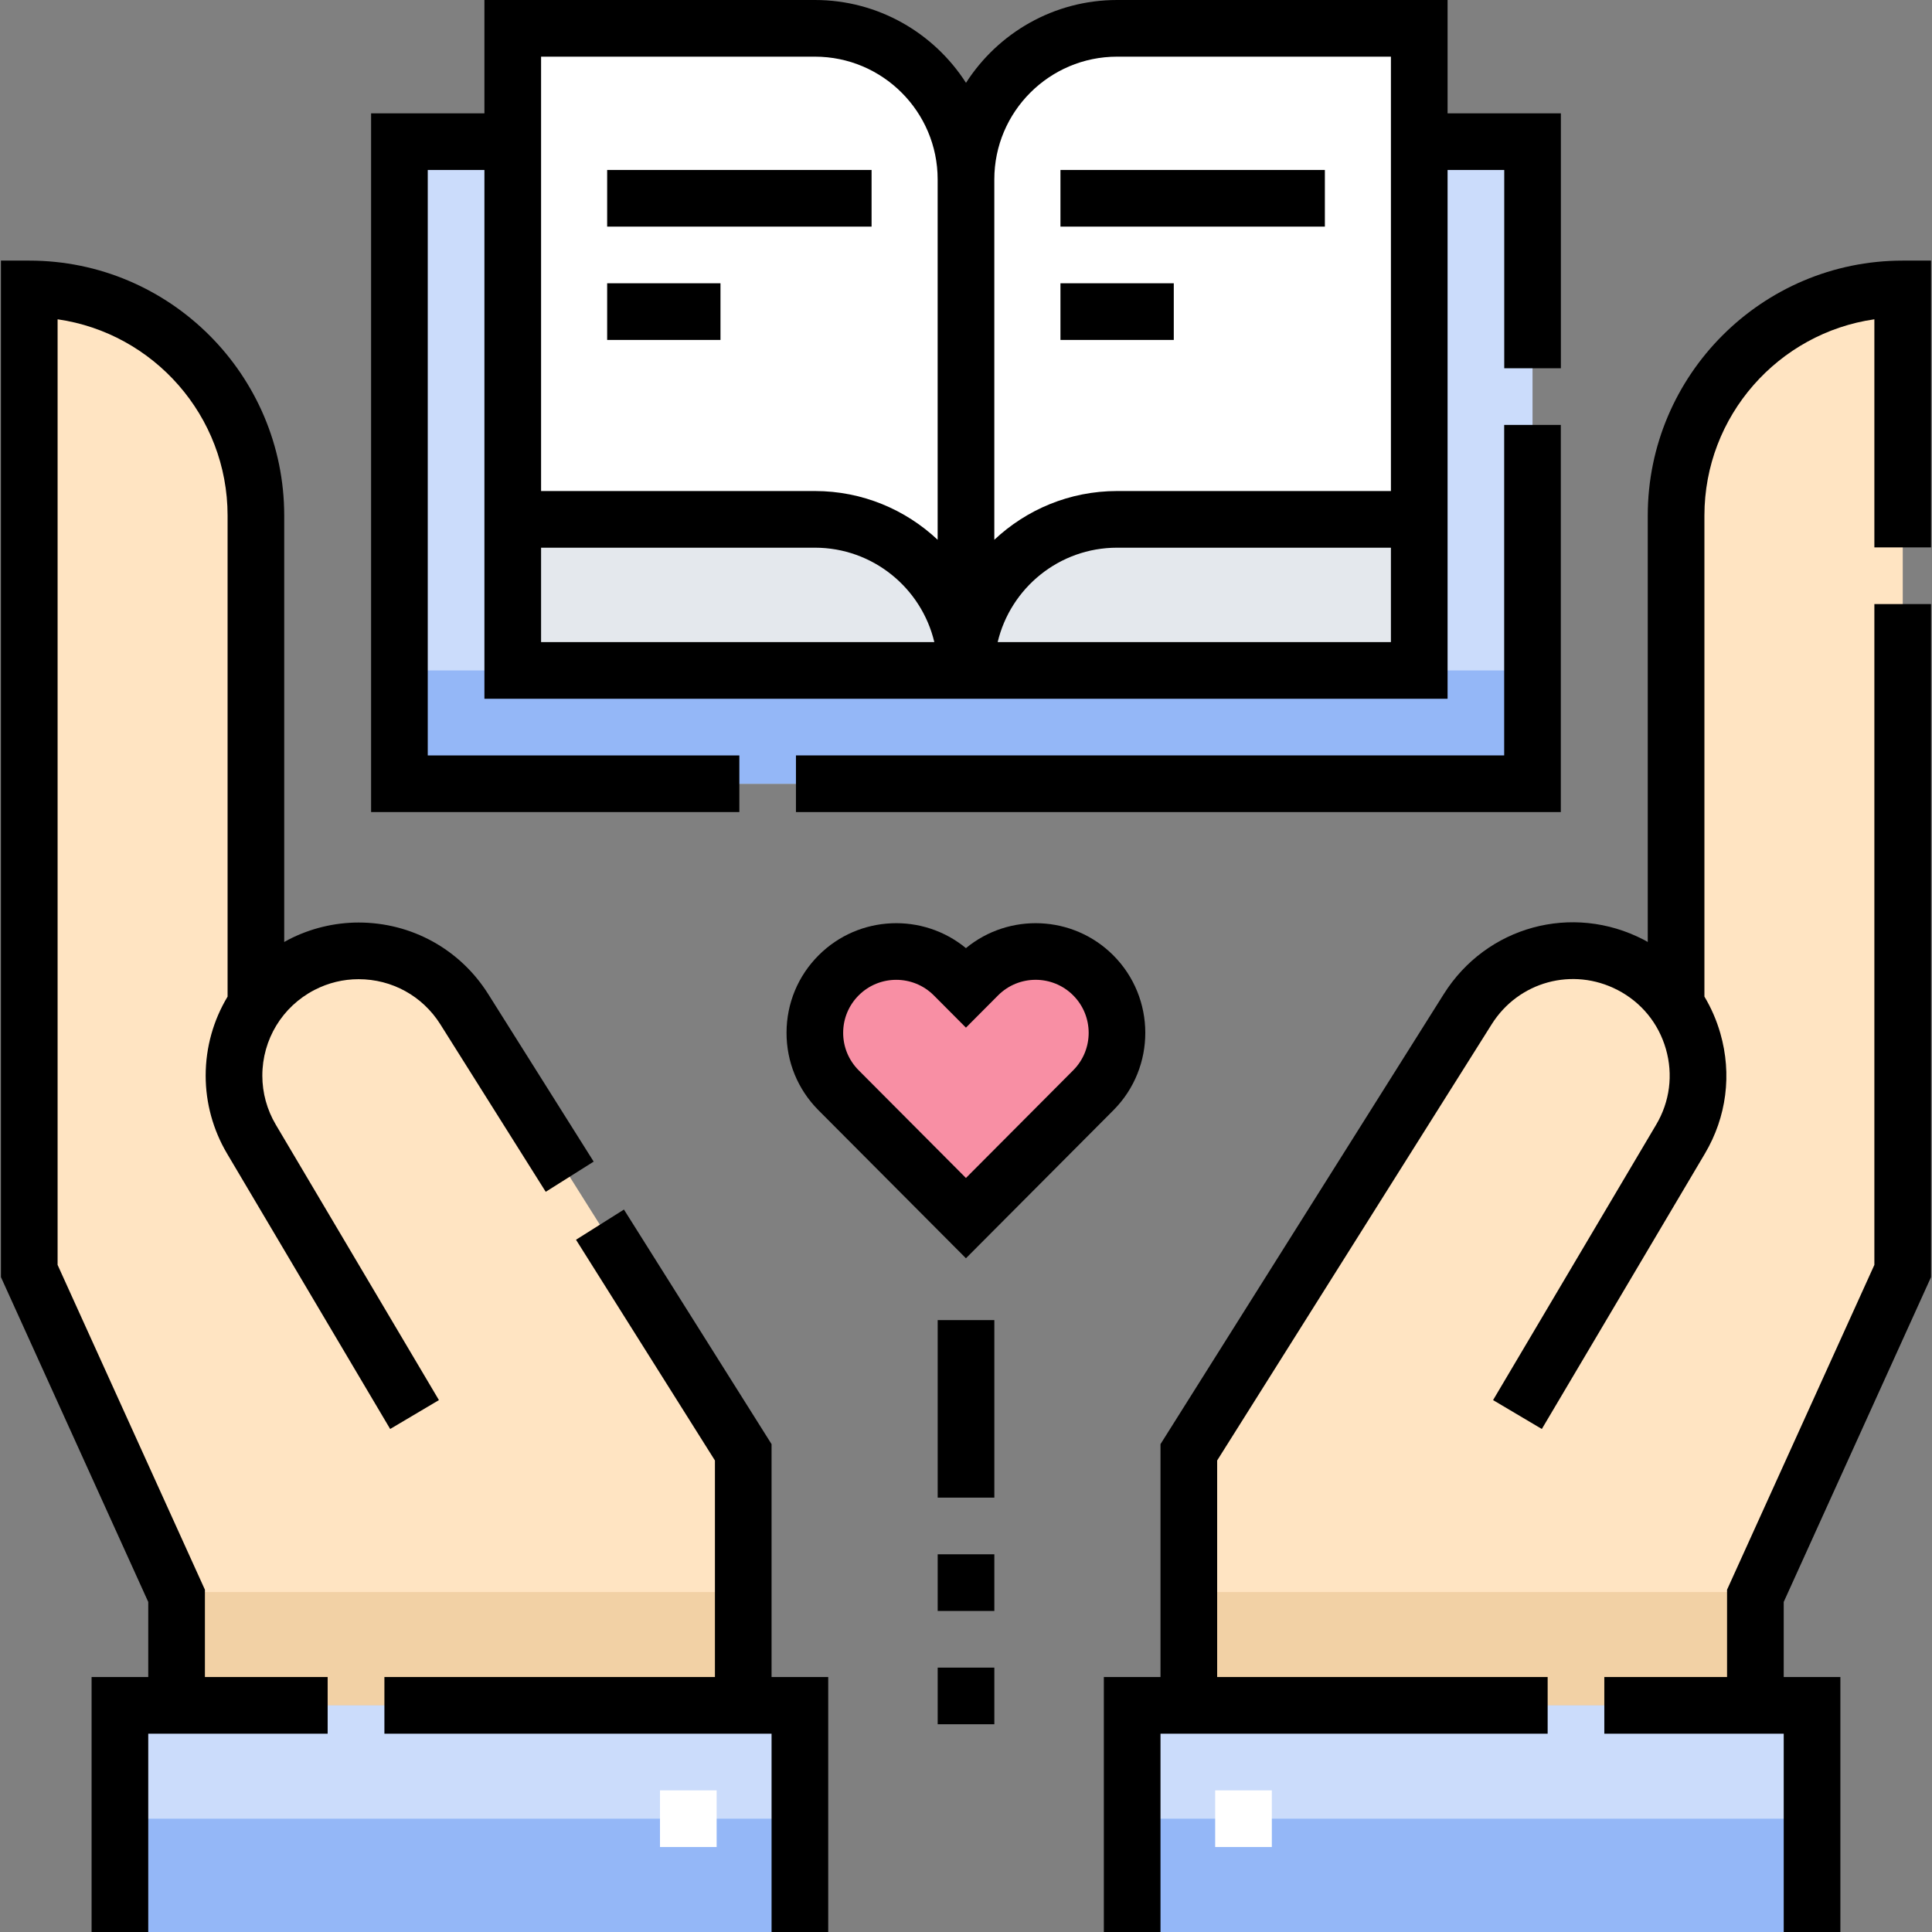
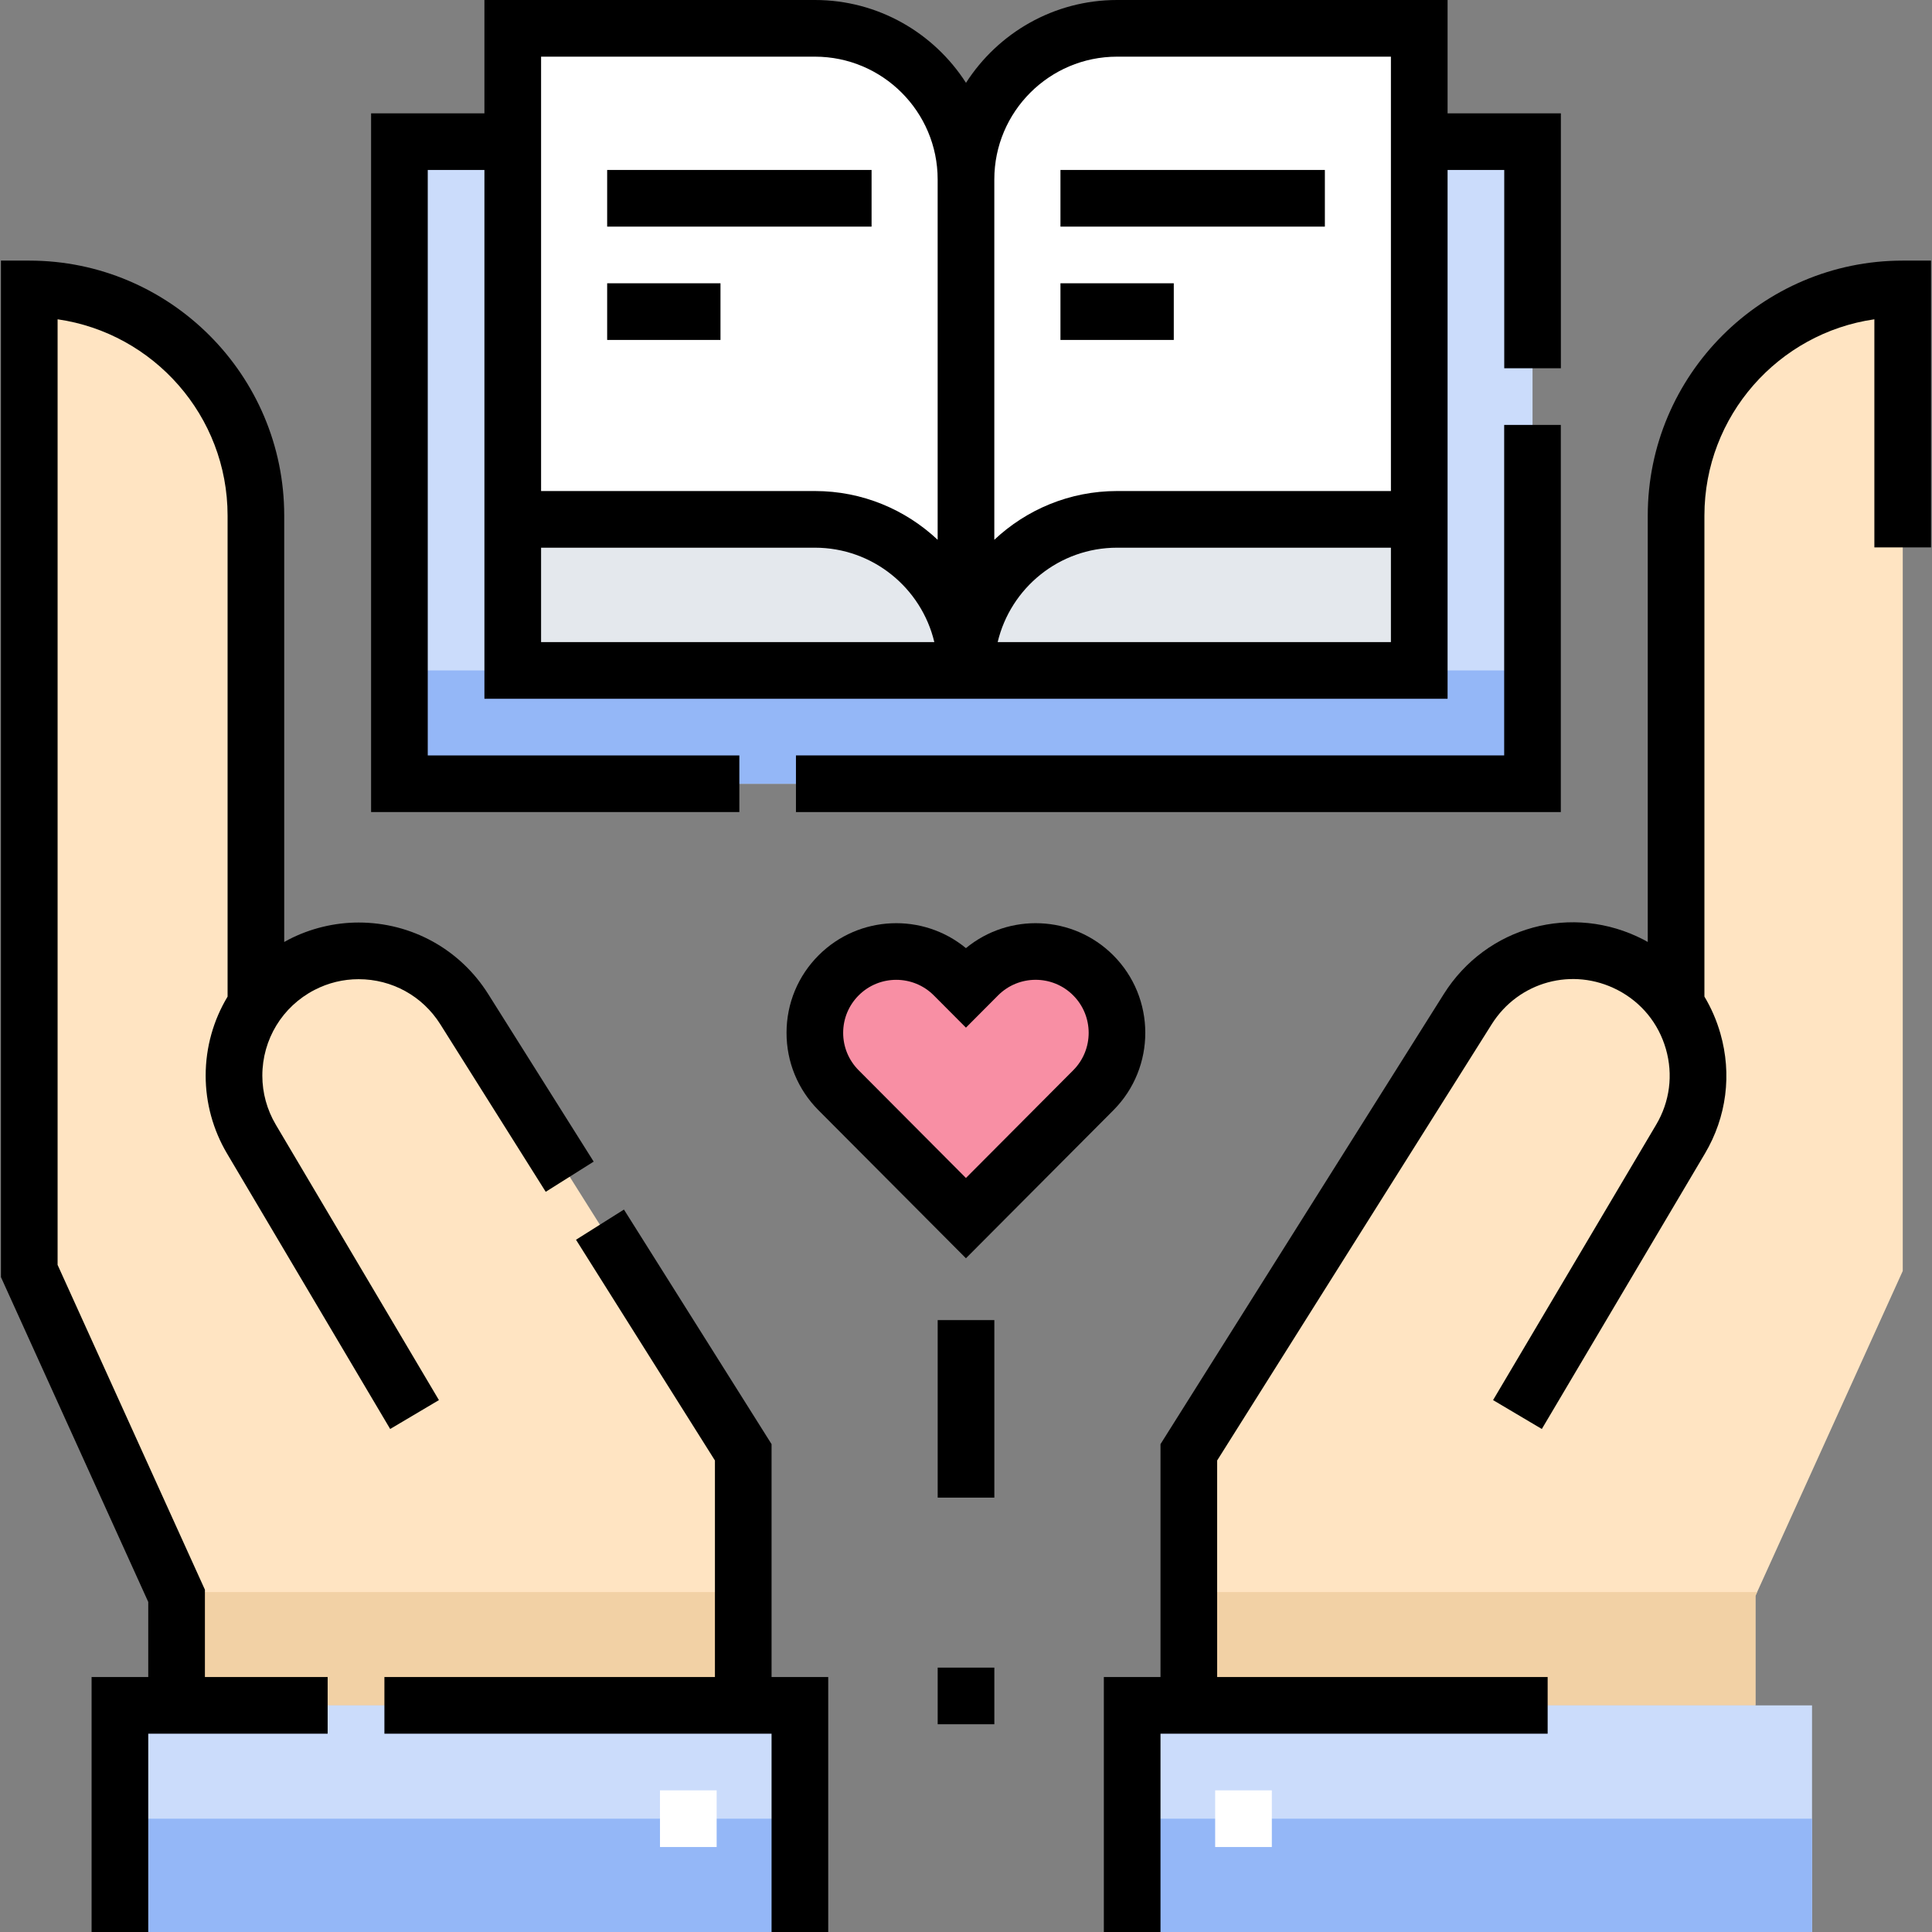
<svg xmlns="http://www.w3.org/2000/svg" width="64" height="64" viewBox="0 0 64 64" fill="none">
  <rect x="0" y="0" width="64" height="64" fill="#808080" stroke="none" />
  <g clip-path="url(#clip0_29_8740)">
    <path d="M24.617 56.493V48.109L15.378 33.43C14.235 31.613 11.891 30.975 9.984 31.961C9.356 32.286 8.848 32.749 8.476 33.293V17.079C8.476 12.933 5.115 9.572 0.969 9.572V42.103L5.849 52.864V56.493H24.617Z" fill="#FFE4C2" />
    <path d="M5.793 52.739L5.85 52.864V56.493H24.618V52.739H5.793Z" fill="#F2D1A5" />
    <path d="M39.383 56.493V48.109L48.622 33.43C49.765 31.613 52.109 30.975 54.016 31.961C54.644 32.286 55.151 32.749 55.524 33.293V17.079C55.524 12.933 58.885 9.572 63.031 9.572V42.103L58.151 52.864V56.493H39.383Z" fill="#FFE4C2" />
    <path d="M58.208 52.739L58.151 52.864V56.493H39.383V52.739H58.208Z" fill="#F2D1A5" />
    <path d="M3.973 56.493H26.495V64H3.973V56.493Z" fill="#CBDCFB" />
    <path d="M3.973 60.246H26.495V64H3.973V60.246Z" fill="#94B7F7" />
    <path d="M37.504 56.493H60.026V64H37.504V56.493Z" fill="#CBDCFB" />
    <path d="M37.504 60.246H60.026V64H37.504V60.246Z" fill="#94B7F7" />
    <path d="M13.23 4.692H50.767V25.963H13.23V4.692Z" fill="#CBDCFB" />
    <path d="M13.23 22.209H50.767V25.963H13.23V22.209Z" fill="#94B7F7" />
    <path d="M37.004 0.938C34.24 0.938 31.999 3.179 31.999 5.943C31.999 3.179 29.758 0.938 26.994 0.938H16.984V22.209H47.014V0.938H37.004Z" fill="white" />
    <path d="M31.999 22.209H16.984V17.204H26.994C29.758 17.204 31.999 19.445 31.999 22.209Z" fill="#E4E8ED" />
    <path d="M32 22.209H47.015V17.204H37.005C34.241 17.204 32 19.445 32 22.209Z" fill="#E4E8ED" />
    <path d="M31.997 40.352L27.778 36.116C26.727 35.062 26.731 33.355 27.785 32.304C28.84 31.253 30.547 31.257 31.598 32.311L31.997 32.712L32.397 32.311C33.447 31.257 35.154 31.253 36.209 32.304C37.264 33.355 37.267 35.062 36.216 36.116L31.997 40.352Z" fill="#F88FA4" />
    <path d="M21.863 59.308H23.74V61.185H21.863V59.308Z" fill="white" />
    <path d="M40.254 59.308H42.131V61.185H40.254V59.308Z" fill="white" />
    <path d="M25.742 9.384H27.619V11.261H25.742V9.384Z" fill="white" />
    <path d="M40.754 9.384H42.631V11.261H40.754V9.384Z" fill="white" />
    <path d="M6.788 52.661L1.908 41.901V10.577C5.087 11.034 7.539 13.776 7.539 17.079V33.014C7.072 33.789 6.813 34.689 6.813 35.634C6.813 36.539 7.058 37.43 7.521 38.213L12.925 47.337L14.54 46.38L9.136 37.256C8.844 36.763 8.69 36.202 8.69 35.634C8.69 34.433 9.352 33.345 10.416 32.794C10.875 32.557 11.368 32.437 11.88 32.437C12.986 32.437 13.996 32.995 14.585 33.929L18.078 39.48L19.666 38.48L16.173 32.93C15.239 31.446 13.634 30.56 11.88 30.56C11.076 30.56 10.271 30.756 9.554 31.128C9.507 31.152 9.462 31.18 9.415 31.205V17.079C9.415 12.422 5.627 8.633 0.97 8.633H0.031V42.306L4.911 53.067V55.554H3.034V64H4.911V57.431H10.854V55.554H6.788L6.788 52.661Z" fill="black" />
    <path d="M25.559 47.839L20.669 40.068L19.081 41.068L23.683 48.38V55.554H12.734V57.431H25.559V64H27.436V55.554H25.559V47.839Z" fill="black" />
    <path d="M63.03 8.633C58.373 8.633 54.584 12.422 54.584 17.079V31.204C54.538 31.178 54.492 31.152 54.445 31.127C52.086 29.907 49.241 30.682 47.827 32.93L38.443 47.839V55.554H36.566V64H38.443V57.431H51.268V55.554H40.32V48.38L49.415 33.929C50.306 32.514 52.098 32.026 53.583 32.794C54.371 33.202 54.94 33.897 55.185 34.75C55.43 35.602 55.315 36.493 54.863 37.256L49.46 46.38L51.075 47.337L56.478 38.213C57.196 37 57.377 35.587 56.989 34.232C56.864 33.797 56.686 33.389 56.461 33.013V17.079C56.461 13.776 58.912 11.034 62.091 10.577V18.134H63.968V8.633H63.03Z" fill="black" />
-     <path d="M62.091 41.901L57.211 52.661V55.554H53.145V57.431H59.088V64H60.965V55.554H59.088V53.067L63.968 42.306V20.011H62.091V41.901Z" fill="black" />
    <path d="M24.492 25.024H14.17V5.63H16.047V23.148H31.061H32.938H47.953V5.63H49.83V12.199H51.706V3.754H47.953V0H37.005C34.905 0 33.057 1.096 32 2.744C30.942 1.096 29.095 0 26.995 0H16.047V3.754H12.293V26.901H24.492V25.024ZM46.076 21.271H33.049C33.474 19.48 35.085 18.143 37.005 18.143H46.076V21.271ZM32.938 5.943C32.938 3.701 34.762 1.877 37.005 1.877H46.076V16.266H37.005C35.433 16.266 34.002 16.881 32.938 17.881V5.943ZM17.924 1.877H26.995C29.237 1.877 31.061 3.701 31.061 5.943V17.881C29.997 16.881 28.567 16.266 26.995 16.266H17.924V1.877ZM17.924 18.143H26.995C28.914 18.143 30.526 19.48 30.951 21.271H17.924V18.143Z" fill="black" />
    <path d="M51.704 14.076H49.828V25.024H26.367V26.901H51.704V14.076Z" fill="black" />
    <path d="M20.113 5.63H28.872V7.507H20.113V5.63Z" fill="black" />
    <path d="M20.113 9.384H23.867V11.261H20.113V9.384Z" fill="black" />
    <path d="M35.129 5.63H43.888V7.507H35.129V5.63Z" fill="black" />
    <path d="M35.129 9.384H38.883V11.261H35.129V9.384Z" fill="black" />
-     <path d="M31.062 51.488H32.939V53.365H31.062V51.488Z" fill="black" />
+     <path d="M31.062 51.488H32.939V53.365V51.488Z" fill="black" />
    <path d="M31.062 55.242H32.939V57.118H31.062V55.242Z" fill="black" />
    <path d="M31.062 43.73H32.939V49.611H31.062V43.73Z" fill="black" />
    <path d="M31.998 31.408C30.574 30.234 28.458 30.311 27.124 31.639C26.436 32.324 26.057 33.236 26.055 34.207C26.053 35.178 26.429 36.091 27.114 36.779L31.998 41.682L36.882 36.779C38.296 35.359 38.291 33.053 36.872 31.639C35.538 30.311 33.422 30.234 31.998 31.408ZM35.552 35.454L31.998 39.022L28.444 35.454C28.113 35.121 27.93 34.68 27.931 34.211C27.932 33.741 28.116 33.3 28.449 32.969C28.791 32.628 29.24 32.458 29.689 32.458C30.14 32.458 30.591 32.63 30.934 32.974L31.998 34.042L33.062 32.974C33.746 32.287 34.861 32.285 35.547 32.969C36.234 33.653 36.236 34.768 35.552 35.454Z" fill="black" />
  </g>
  <defs>
    <clipPath id="clip0_29_8740">
      <rect width="64" height="64" fill="white" />
    </clipPath>
  </defs>
</svg>